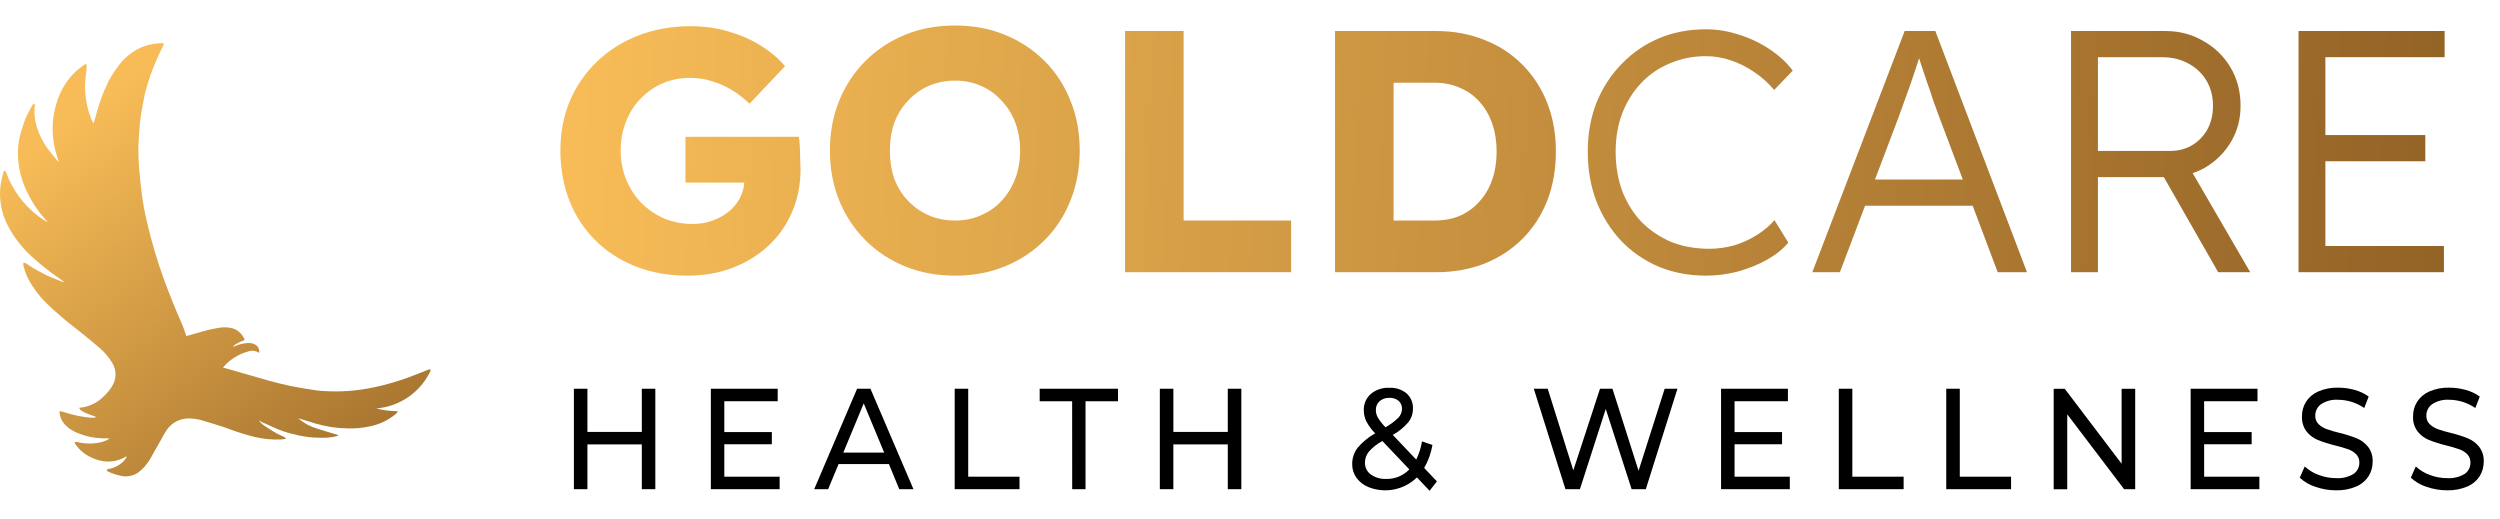
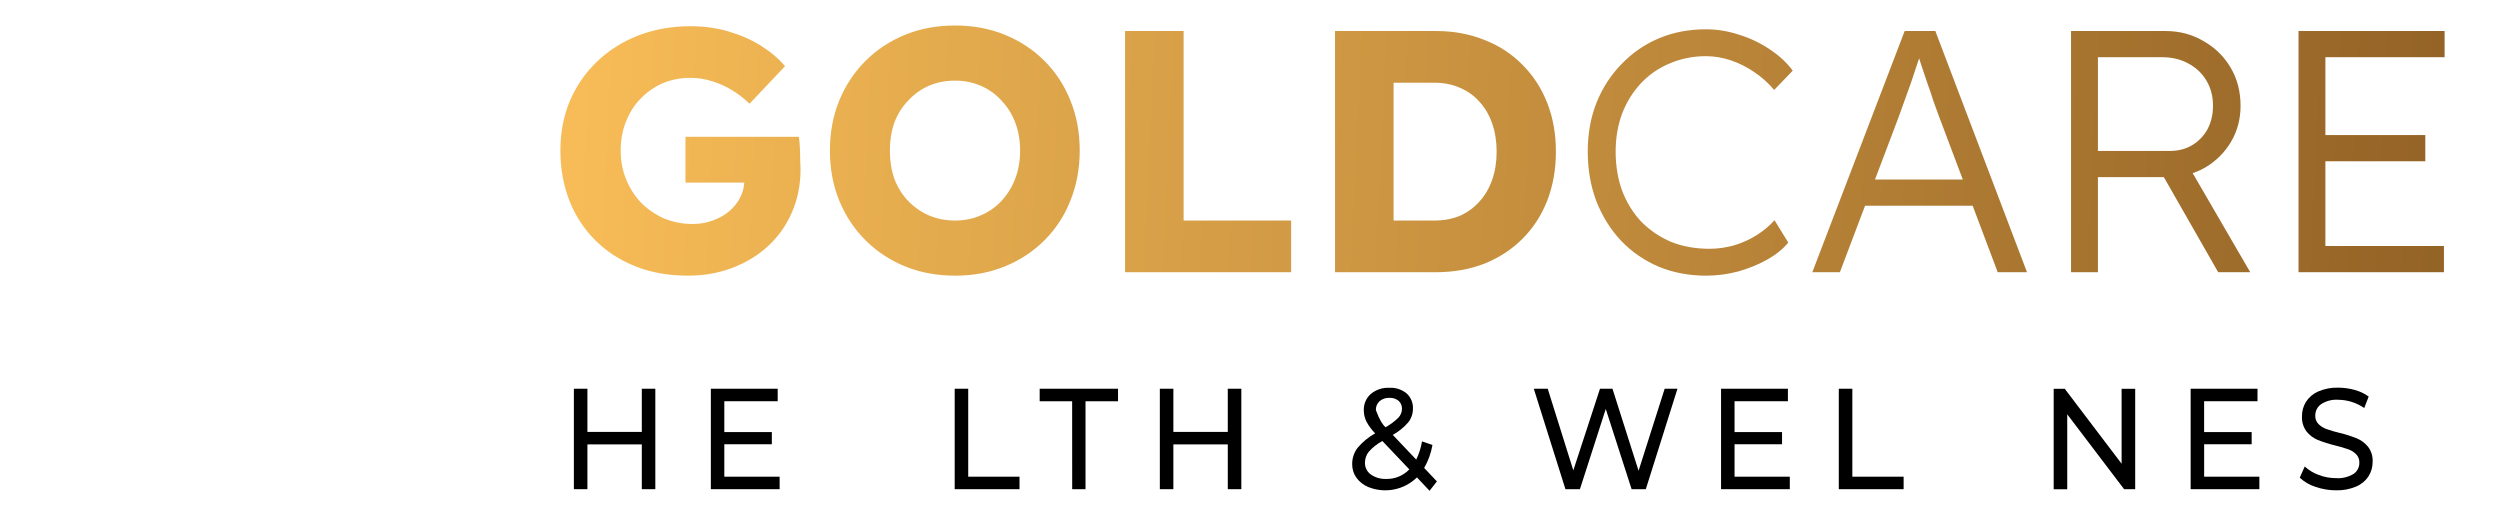
<svg xmlns="http://www.w3.org/2000/svg" width="154" height="32" viewBox="0 0 154 32" fill="none">
-   <path d="M26.532 22.821C26.485 22.712 26.436 22.75 26.378 22.774C25.93 22.95 25.486 23.134 25.032 23.295C24.393 23.521 23.74 23.706 23.078 23.851C22.532 23.968 21.98 24.046 21.423 24.086C20.921 24.119 20.416 24.119 19.914 24.086C19.773 24.078 19.629 24.067 19.487 24.048C19.268 24.018 19.052 23.983 18.836 23.945C18.491 23.885 18.144 23.832 17.801 23.756C17.37 23.662 16.941 23.557 16.517 23.436C15.644 23.192 14.776 22.937 13.905 22.686C13.849 22.671 13.792 22.661 13.736 22.648C13.788 22.58 13.844 22.515 13.903 22.453C14.281 22.075 14.749 21.802 15.262 21.657C15.375 21.613 15.497 21.597 15.618 21.61C15.738 21.623 15.854 21.665 15.954 21.732C15.954 21.732 15.961 21.732 15.965 21.732C15.98 21.635 15.965 21.536 15.924 21.447C15.882 21.358 15.815 21.284 15.731 21.233C15.609 21.162 15.469 21.126 15.328 21.13C15.029 21.134 14.734 21.201 14.462 21.325C14.43 21.34 14.397 21.37 14.351 21.332C14.537 21.181 14.749 21.065 14.976 20.989C15.066 20.959 15.079 20.935 15.042 20.851C15.02 20.808 14.995 20.768 14.969 20.727C14.826 20.49 14.602 20.313 14.338 20.229C14.074 20.155 13.796 20.14 13.526 20.186C13.056 20.261 12.593 20.371 12.14 20.517C11.918 20.582 11.694 20.643 11.472 20.701C11.37 20.358 11.244 20.023 11.095 19.697C10.734 18.87 10.399 18.032 10.089 17.182C9.679 16.05 9.336 14.894 9.064 13.72C8.92 13.127 8.809 12.525 8.732 11.919C8.667 11.373 8.606 10.824 8.561 10.275C8.531 9.911 8.529 9.542 8.524 9.175C8.524 8.963 8.535 8.749 8.548 8.537C8.565 8.258 8.582 7.981 8.608 7.702C8.631 7.454 8.664 7.207 8.702 6.961C8.745 6.7 8.797 6.433 8.848 6.172C8.883 5.961 8.929 5.752 8.986 5.546C9.131 5.012 9.309 4.487 9.519 3.975C9.674 3.634 9.809 3.287 9.987 2.956C10.018 2.899 10.046 2.84 10.07 2.779C10.098 2.704 10.075 2.661 9.995 2.656C9.916 2.652 9.854 2.663 9.783 2.667C9.175 2.702 8.588 2.91 8.094 3.267C7.803 3.473 7.544 3.722 7.329 4.007C7.126 4.276 6.939 4.555 6.767 4.845C6.649 5.04 6.576 5.268 6.469 5.473C6.297 5.852 6.156 6.244 6.047 6.645C5.957 6.916 5.888 7.194 5.809 7.469C5.792 7.513 5.773 7.556 5.751 7.599C5.702 7.496 5.661 7.425 5.631 7.35C5.469 6.953 5.358 6.537 5.299 6.113C5.24 5.738 5.225 5.357 5.254 4.978C5.28 4.713 5.314 4.449 5.336 4.183C5.342 4.104 5.367 4.016 5.295 3.939C5.263 3.952 5.232 3.967 5.202 3.984C4.716 4.307 4.304 4.728 3.993 5.221C3.783 5.553 3.618 5.911 3.504 6.287C3.331 6.812 3.241 7.361 3.238 7.915C3.239 8.508 3.336 9.098 3.523 9.662C3.555 9.758 3.588 9.853 3.62 9.949C3.587 9.944 3.557 9.928 3.536 9.902C3.367 9.696 3.196 9.49 3.032 9.283C2.707 8.873 2.459 8.407 2.299 7.909C2.138 7.447 2.087 6.955 2.149 6.47C2.154 6.447 2.136 6.419 2.128 6.391C2.086 6.402 2.047 6.423 2.015 6.452C1.983 6.482 1.959 6.519 1.945 6.56C1.917 6.618 1.886 6.676 1.856 6.734C1.755 6.935 1.639 7.131 1.555 7.338C1.459 7.581 1.391 7.833 1.309 8.082C1.15 8.581 1.082 9.105 1.107 9.628C1.137 10.329 1.301 11.018 1.59 11.658C1.909 12.364 2.336 13.015 2.857 13.588C2.886 13.623 2.912 13.661 2.937 13.699C2.751 13.592 2.571 13.474 2.399 13.345C1.926 12.997 1.511 12.576 1.168 12.1C0.831 11.645 0.563 11.143 0.373 10.61C0.356 10.563 0.338 10.509 0.278 10.527C0.261 10.534 0.245 10.546 0.232 10.561C0.22 10.576 0.21 10.594 0.205 10.613C0.135 10.87 0.078 11.13 0.036 11.394C-0.006 11.712 -0.011 12.034 0.021 12.352C0.066 12.796 0.179 13.23 0.356 13.639C0.74 14.46 1.284 15.195 1.957 15.802C2.456 16.266 2.989 16.691 3.552 17.075C3.682 17.163 3.803 17.259 3.927 17.352C3.921 17.365 3.914 17.375 3.908 17.386C3.693 17.3 3.476 17.217 3.264 17.126C3.047 17.047 2.836 16.951 2.634 16.838C2.468 16.736 2.287 16.658 2.119 16.558C1.937 16.448 1.761 16.324 1.581 16.213C1.54 16.196 1.496 16.186 1.451 16.183C1.438 16.225 1.431 16.269 1.432 16.313C1.504 16.65 1.625 16.975 1.792 17.277C2.07 17.776 2.415 18.234 2.819 18.638C3.441 19.241 4.1 19.804 4.791 20.326C5.247 20.688 5.696 21.054 6.135 21.433C6.438 21.692 6.698 21.998 6.906 22.338C7.046 22.561 7.119 22.82 7.115 23.083C7.111 23.347 7.031 23.603 6.884 23.822C6.752 24.034 6.593 24.227 6.41 24.396C6.06 24.759 5.606 25.002 5.111 25.093C5.046 25.104 4.976 25.108 4.877 25.118C4.912 25.184 4.924 25.232 4.957 25.253C5.051 25.325 5.153 25.386 5.261 25.436C5.451 25.517 5.651 25.579 5.847 25.65C5.878 25.665 5.908 25.683 5.937 25.703C5.824 25.729 5.707 25.738 5.591 25.729C5.111 25.689 4.636 25.597 4.175 25.456C4.055 25.42 3.937 25.38 3.814 25.347C3.763 25.339 3.712 25.337 3.66 25.34C3.677 25.683 3.828 26.006 4.082 26.236C4.287 26.428 4.527 26.577 4.789 26.676C5.251 26.872 5.744 26.98 6.245 26.998C6.401 27.004 6.558 27.004 6.759 27.006C6.708 27.044 6.654 27.078 6.598 27.109C6.299 27.24 5.977 27.31 5.651 27.317C5.336 27.333 5.021 27.3 4.716 27.218C4.677 27.218 4.639 27.225 4.603 27.24C4.606 27.278 4.616 27.315 4.633 27.349C4.886 27.719 5.237 28.01 5.647 28.189C5.942 28.333 6.263 28.415 6.59 28.432C6.942 28.446 7.291 28.37 7.604 28.211C7.662 28.183 7.716 28.146 7.769 28.115C7.779 28.125 7.788 28.135 7.799 28.145C7.764 28.215 7.722 28.282 7.673 28.344C7.426 28.621 7.095 28.81 6.73 28.88C6.659 28.893 6.584 28.893 6.567 28.993C6.589 29.011 6.614 29.027 6.64 29.04C6.909 29.168 7.194 29.262 7.486 29.319C7.667 29.355 7.854 29.354 8.034 29.314C8.215 29.275 8.385 29.199 8.535 29.091C8.82 28.869 9.06 28.595 9.242 28.284C9.322 28.16 9.386 28.023 9.461 27.893L9.885 27.153C10.012 26.933 10.123 26.701 10.267 26.493C10.431 26.25 10.657 26.056 10.922 25.93C11.187 25.805 11.48 25.754 11.772 25.781C12.022 25.792 12.269 25.835 12.507 25.912C13.013 26.072 13.526 26.212 14.025 26.392C14.563 26.602 15.115 26.776 15.676 26.913C16.208 27.041 16.756 27.095 17.304 27.071C17.4 27.065 17.495 27.048 17.591 27.037C17.596 27.022 17.599 27.009 17.604 26.994C17.57 26.96 17.532 26.931 17.491 26.906C17.351 26.841 17.202 26.79 17.069 26.715C16.826 26.576 16.591 26.428 16.359 26.274C16.194 26.173 16.05 26.042 15.934 25.887C16.009 25.924 16.074 25.975 16.149 26.01C16.359 26.106 16.575 26.19 16.781 26.293C17.168 26.479 17.574 26.624 17.992 26.724C18.309 26.809 18.63 26.874 18.955 26.92C19.225 26.95 19.497 26.966 19.769 26.966C20.102 26.977 20.434 26.943 20.758 26.866C20.788 26.859 20.811 26.823 20.841 26.8C20.389 26.663 19.953 26.54 19.527 26.399C19.098 26.274 18.702 26.056 18.365 25.762C18.721 25.872 19.075 25.977 19.429 26.088C20.068 26.277 20.73 26.378 21.397 26.388C21.865 26.405 22.334 26.363 22.792 26.262C23.383 26.143 23.934 25.877 24.395 25.49C24.432 25.456 24.465 25.419 24.496 25.379C24.49 25.362 24.483 25.347 24.477 25.329C24.038 25.327 23.602 25.27 23.178 25.16C23.894 25.103 24.582 24.856 25.172 24.445C25.761 24.034 26.231 23.474 26.532 22.821Z" fill="url(#paint0_linear_6746_5190)" />
  <path d="M42.373 16.981C41.184 16.981 40.109 16.79 39.147 16.408C38.184 16.026 37.357 15.488 36.663 14.795C35.97 14.101 35.439 13.288 35.072 12.354C34.704 11.406 34.52 10.38 34.52 9.276C34.52 8.172 34.711 7.16 35.093 6.241C35.489 5.307 36.048 4.493 36.77 3.8C37.491 3.106 38.34 2.569 39.317 2.187C40.307 1.805 41.383 1.614 42.543 1.614C43.364 1.614 44.135 1.72 44.856 1.932C45.592 2.144 46.257 2.434 46.852 2.802C47.446 3.17 47.948 3.595 48.359 4.076L46.172 6.389C45.819 6.05 45.451 5.767 45.069 5.54C44.701 5.314 44.304 5.137 43.88 5.01C43.456 4.868 43.003 4.797 42.522 4.797C41.899 4.797 41.326 4.911 40.802 5.137C40.293 5.363 39.84 5.682 39.444 6.092C39.062 6.488 38.765 6.962 38.553 7.514C38.34 8.052 38.234 8.639 38.234 9.276C38.234 9.913 38.347 10.507 38.574 11.059C38.8 11.611 39.111 12.092 39.508 12.502C39.904 12.898 40.371 13.217 40.908 13.457C41.46 13.684 42.048 13.797 42.67 13.797C43.109 13.797 43.519 13.726 43.901 13.585C44.297 13.443 44.637 13.252 44.92 13.012C45.203 12.771 45.429 12.488 45.599 12.163C45.769 11.823 45.854 11.462 45.854 11.08V10.528L46.321 11.25H42.224V8.427H49.208C49.236 8.583 49.257 8.795 49.271 9.064C49.285 9.333 49.292 9.594 49.292 9.849C49.307 10.104 49.314 10.295 49.314 10.422C49.314 11.384 49.137 12.269 48.783 13.075C48.444 13.868 47.962 14.554 47.34 15.134C46.717 15.714 45.981 16.167 45.132 16.493C44.283 16.818 43.364 16.981 42.373 16.981ZM58.849 16.981C57.717 16.981 56.684 16.79 55.75 16.408C54.816 16.026 54.002 15.488 53.309 14.795C52.616 14.101 52.078 13.288 51.696 12.354C51.314 11.42 51.123 10.394 51.123 9.276C51.123 8.158 51.314 7.132 51.696 6.198C52.078 5.264 52.616 4.451 53.309 3.757C54.002 3.064 54.816 2.526 55.75 2.144C56.684 1.762 57.71 1.571 58.828 1.571C59.945 1.571 60.971 1.762 61.905 2.144C62.839 2.526 63.653 3.064 64.346 3.757C65.04 4.451 65.57 5.264 65.938 6.198C66.32 7.132 66.511 8.158 66.511 9.276C66.511 10.38 66.32 11.406 65.938 12.354C65.57 13.288 65.04 14.101 64.346 14.795C63.653 15.488 62.839 16.026 61.905 16.408C60.971 16.79 59.953 16.981 58.849 16.981ZM58.828 13.585C59.408 13.585 59.938 13.479 60.419 13.266C60.915 13.054 61.339 12.757 61.693 12.375C62.061 11.979 62.344 11.519 62.542 10.995C62.74 10.472 62.839 9.899 62.839 9.276C62.839 8.653 62.74 8.08 62.542 7.557C62.344 7.033 62.061 6.58 61.693 6.198C61.339 5.802 60.915 5.498 60.419 5.286C59.938 5.073 59.408 4.967 58.828 4.967C58.247 4.967 57.71 5.073 57.214 5.286C56.733 5.498 56.309 5.802 55.941 6.198C55.573 6.58 55.29 7.033 55.092 7.557C54.908 8.08 54.816 8.653 54.816 9.276C54.816 9.899 54.908 10.479 55.092 11.016C55.29 11.54 55.573 11.993 55.941 12.375C56.309 12.757 56.733 13.054 57.214 13.266C57.71 13.479 58.247 13.585 58.828 13.585ZM69.303 16.768V1.911H72.911V13.585H79.533V16.768H69.303ZM82.237 16.768V1.911H88.456C89.546 1.911 90.543 2.095 91.449 2.463C92.354 2.816 93.133 3.326 93.784 3.991C94.449 4.656 94.958 5.441 95.312 6.347C95.666 7.252 95.843 8.25 95.843 9.34C95.843 10.429 95.666 11.434 95.312 12.354C94.958 13.259 94.449 14.045 93.784 14.71C93.133 15.361 92.354 15.87 91.449 16.238C90.543 16.592 89.546 16.768 88.456 16.768H82.237ZM85.845 14.306L85.357 13.585H88.35C88.944 13.585 89.475 13.486 89.942 13.288C90.409 13.075 90.805 12.785 91.13 12.417C91.47 12.049 91.732 11.604 91.916 11.08C92.1 10.556 92.192 9.976 92.192 9.34C92.192 8.703 92.1 8.123 91.916 7.599C91.732 7.076 91.47 6.63 91.13 6.262C90.805 5.894 90.409 5.611 89.942 5.413C89.475 5.201 88.944 5.095 88.35 5.095H85.293L85.845 4.415V14.306ZM105.107 16.981C104.045 16.981 103.069 16.797 102.177 16.429C101.286 16.047 100.515 15.516 99.864 14.837C99.213 14.144 98.704 13.33 98.336 12.396C97.982 11.462 97.805 10.443 97.805 9.34C97.805 8.25 97.982 7.252 98.336 6.347C98.704 5.427 99.22 4.628 99.885 3.948C100.55 3.255 101.321 2.724 102.199 2.356C103.076 1.989 104.038 1.805 105.085 1.805C105.779 1.805 106.465 1.918 107.144 2.144C107.823 2.356 108.446 2.654 109.012 3.036C109.592 3.418 110.066 3.856 110.434 4.352L109.288 5.54C108.934 5.116 108.524 4.748 108.057 4.437C107.604 4.125 107.123 3.885 106.614 3.715C106.104 3.545 105.595 3.46 105.085 3.46C104.293 3.46 103.55 3.609 102.857 3.906C102.177 4.189 101.59 4.592 101.095 5.116C100.6 5.639 100.211 6.262 99.927 6.984C99.659 7.705 99.524 8.491 99.524 9.34C99.524 10.217 99.659 11.024 99.927 11.759C100.211 12.495 100.607 13.132 101.116 13.67C101.64 14.193 102.248 14.604 102.942 14.901C103.649 15.184 104.434 15.325 105.298 15.325C105.807 15.325 106.316 15.254 106.826 15.113C107.335 14.957 107.802 14.745 108.227 14.476C108.651 14.207 109.012 13.903 109.309 13.563L110.158 14.943C109.833 15.339 109.394 15.693 108.842 16.004C108.304 16.302 107.71 16.542 107.059 16.726C106.408 16.896 105.757 16.981 105.107 16.981ZM111.639 16.768L117.328 1.911H119.217L124.863 16.768H123.059L119.429 7.132C119.33 6.863 119.217 6.552 119.089 6.198C118.976 5.83 118.849 5.455 118.707 5.073C118.58 4.677 118.453 4.295 118.325 3.927C118.212 3.559 118.106 3.234 118.007 2.951H118.431C118.318 3.305 118.198 3.665 118.071 4.033C117.957 4.387 117.837 4.748 117.71 5.116C117.582 5.47 117.455 5.823 117.328 6.177C117.2 6.531 117.073 6.885 116.946 7.238L113.337 16.768H111.639ZM114.059 12.672L114.675 11.059H121.7L122.379 12.672H114.059ZM127.576 16.768V1.911H133.392C134.255 1.911 135.034 2.116 135.727 2.526C136.434 2.922 136.993 3.467 137.404 4.161C137.814 4.854 138.019 5.639 138.019 6.517C138.019 7.337 137.821 8.08 137.425 8.745C137.029 9.41 136.491 9.941 135.812 10.337C135.133 10.719 134.369 10.91 133.52 10.91H129.232V16.768H127.576ZM136.64 16.768L132.904 10.231L134.496 9.679L138.614 16.768H136.64ZM129.232 9.297H133.668C134.192 9.297 134.652 9.177 135.048 8.936C135.444 8.696 135.755 8.37 135.982 7.96C136.208 7.535 136.321 7.054 136.321 6.517C136.321 5.936 136.187 5.42 135.918 4.967C135.649 4.514 135.274 4.161 134.793 3.906C134.326 3.651 133.788 3.524 133.18 3.524H129.232V9.297ZM141.589 16.768V1.911H150.588V3.524H143.244V15.155H150.546V16.768H141.589ZM142.353 9.934V8.321H149.399V9.934H142.353Z" fill="url(#paint1_linear_6746_5190)" />
  <path d="M40.368 23.946V30.134H39.535V27.375H36.185V30.134H35.351V23.946H36.185V26.606H39.535V23.946H40.368Z" fill="black" />
  <path d="M48.025 29.364V30.134H43.788V23.946H47.906V24.716H44.618V26.616H47.545V27.366H44.618V29.364H48.025Z" fill="black" />
-   <path d="M54.757 28.586H51.656L51.013 30.134H50.155L52.797 23.946H53.619L56.269 30.134H55.394L54.757 28.586ZM54.466 27.88L53.206 24.849L51.947 27.88H54.466Z" fill="black" />
  <path d="M58.809 23.946H59.642V29.364H62.802V30.134H58.809V23.946Z" fill="black" />
  <path d="M66.044 24.716H64.044V23.946H68.87V24.716H66.868V30.134H66.047L66.044 24.716Z" fill="black" />
  <path d="M76.466 23.946V30.134H75.632V27.375H72.279V30.134H71.446V23.946H72.28V26.606H75.631V23.946H76.466Z" fill="black" />
-   <path d="M88.061 30.232L87.285 29.409C86.893 29.789 86.403 30.046 85.871 30.151C85.34 30.256 84.79 30.204 84.286 30.001C83.996 29.883 83.744 29.685 83.557 29.43C83.383 29.188 83.291 28.895 83.295 28.595C83.29 28.232 83.406 27.879 83.623 27.592C83.929 27.228 84.297 26.923 84.711 26.694C84.495 26.478 84.312 26.231 84.168 25.96C84.064 25.748 84.01 25.514 84.01 25.277C84.003 25.086 84.038 24.897 84.113 24.723C84.187 24.548 84.299 24.393 84.441 24.268C84.763 24.002 85.171 23.866 85.586 23.888C85.969 23.866 86.346 23.989 86.644 24.232C86.775 24.35 86.879 24.496 86.947 24.659C87.015 24.823 87.046 25 87.037 25.177C87.039 25.481 86.938 25.776 86.751 26.013C86.48 26.327 86.157 26.59 85.796 26.791L87.239 28.311C87.412 27.957 87.532 27.579 87.596 27.189L88.239 27.41C88.154 27.909 87.982 28.389 87.729 28.825L88.513 29.655L88.061 30.232ZM86.814 28.915L85.155 27.167C84.84 27.334 84.556 27.558 84.318 27.826C84.163 28.02 84.079 28.261 84.081 28.51C84.079 28.651 84.111 28.79 84.174 28.915C84.237 29.04 84.329 29.147 84.442 29.227C84.72 29.421 85.052 29.517 85.388 29.502C85.653 29.509 85.916 29.461 86.162 29.36C86.407 29.259 86.629 29.107 86.814 28.915ZM84.974 24.72C84.901 24.789 84.844 24.874 84.805 24.967C84.767 25.061 84.75 25.162 84.754 25.264C84.754 25.424 84.796 25.581 84.874 25.72C85.009 25.937 85.167 26.139 85.346 26.32C85.636 26.16 85.904 25.961 86.142 25.728C86.28 25.584 86.359 25.391 86.362 25.189C86.366 25.096 86.35 25.004 86.314 24.919C86.279 24.833 86.226 24.757 86.158 24.694C85.997 24.561 85.793 24.495 85.586 24.508C85.363 24.497 85.143 24.573 84.972 24.72L84.974 24.72Z" fill="black" />
+   <path d="M88.061 30.232L87.285 29.409C86.893 29.789 86.403 30.046 85.871 30.151C85.34 30.256 84.79 30.204 84.286 30.001C83.996 29.883 83.744 29.685 83.557 29.43C83.383 29.188 83.291 28.895 83.295 28.595C83.29 28.232 83.406 27.879 83.623 27.592C83.929 27.228 84.297 26.923 84.711 26.694C84.495 26.478 84.312 26.231 84.168 25.96C84.064 25.748 84.01 25.514 84.01 25.277C84.003 25.086 84.038 24.897 84.113 24.723C84.187 24.548 84.299 24.393 84.441 24.268C84.763 24.002 85.171 23.866 85.586 23.888C85.969 23.866 86.346 23.989 86.644 24.232C86.775 24.35 86.879 24.496 86.947 24.659C87.015 24.823 87.046 25 87.037 25.177C87.039 25.481 86.938 25.776 86.751 26.013C86.48 26.327 86.157 26.59 85.796 26.791L87.239 28.311C87.412 27.957 87.532 27.579 87.596 27.189L88.239 27.41C88.154 27.909 87.982 28.389 87.729 28.825L88.513 29.655L88.061 30.232ZM86.814 28.915L85.155 27.167C84.84 27.334 84.556 27.558 84.318 27.826C84.163 28.02 84.079 28.261 84.081 28.51C84.079 28.651 84.111 28.79 84.174 28.915C84.237 29.04 84.329 29.147 84.442 29.227C84.72 29.421 85.052 29.517 85.388 29.502C85.653 29.509 85.916 29.461 86.162 29.36C86.407 29.259 86.629 29.107 86.814 28.915ZM84.974 24.72C84.901 24.789 84.844 24.874 84.805 24.967C84.767 25.061 84.75 25.162 84.754 25.264C85.009 25.937 85.167 26.139 85.346 26.32C85.636 26.16 85.904 25.961 86.142 25.728C86.28 25.584 86.359 25.391 86.362 25.189C86.366 25.096 86.35 25.004 86.314 24.919C86.279 24.833 86.226 24.757 86.158 24.694C85.997 24.561 85.793 24.495 85.586 24.508C85.363 24.497 85.143 24.573 84.972 24.72L84.974 24.72Z" fill="black" />
  <path d="M103.332 23.946L101.382 30.134H100.507L98.915 25.194L97.323 30.134H96.431L94.482 23.946H95.34L96.916 28.975L98.56 23.946H99.328L100.936 29L102.544 23.946H103.332Z" fill="black" />
  <path d="M110.252 29.364V30.134H106.017V23.946H110.135V24.716H106.848V26.616H109.774V27.366H106.848V29.364H110.252Z" fill="black" />
  <path d="M113.27 23.946H114.104V29.364H117.263V30.134H113.27V23.946Z" fill="black" />
-   <path d="M119.889 23.946H120.723V29.364H123.882V30.134H119.889V23.946Z" fill="black" />
  <path d="M131.528 23.946V30.134H130.845L127.342 25.52V30.14H126.507V23.952H127.191L130.691 28.565V23.952H131.528V23.946Z" fill="black" />
  <path d="M139.177 29.364V30.134H134.944V23.946H139.062V24.716H135.774V26.616H138.702V27.366H135.775V29.364H139.177Z" fill="black" />
  <path d="M142.627 29.988C142.269 29.874 141.941 29.682 141.664 29.425L141.972 28.736C142.221 28.964 142.511 29.14 142.826 29.254C143.168 29.386 143.531 29.453 143.896 29.453C144.275 29.48 144.652 29.389 144.979 29.193C145.091 29.117 145.183 29.014 145.245 28.893C145.308 28.772 145.339 28.636 145.336 28.5C145.34 28.404 145.324 28.309 145.291 28.22C145.257 28.131 145.206 28.05 145.14 27.982C145.003 27.845 144.838 27.741 144.656 27.678C144.389 27.585 144.118 27.505 143.843 27.439C143.482 27.352 143.127 27.24 142.78 27.104C142.511 26.992 142.274 26.815 142.089 26.588C141.886 26.319 141.784 25.985 141.802 25.647C141.797 25.331 141.882 25.022 142.047 24.755C142.229 24.473 142.489 24.252 142.794 24.118C143.186 23.948 143.61 23.866 144.037 23.88C144.38 23.88 144.722 23.928 145.053 24.021C145.36 24.104 145.651 24.241 145.911 24.427L145.637 25.133C145.395 24.968 145.131 24.84 144.853 24.753C144.589 24.671 144.313 24.628 144.037 24.626C143.662 24.598 143.29 24.695 142.974 24.901C142.863 24.98 142.773 25.086 142.711 25.209C142.649 25.332 142.618 25.469 142.621 25.607C142.617 25.703 142.632 25.798 142.667 25.887C142.701 25.976 142.753 26.056 142.82 26.123C142.962 26.262 143.131 26.367 143.317 26.432C143.581 26.525 143.849 26.604 144.122 26.667C144.482 26.753 144.835 26.865 145.18 27.003C145.447 27.114 145.683 27.291 145.868 27.516C146.07 27.78 146.172 28.11 146.155 28.444C146.158 28.758 146.071 29.067 145.905 29.332C145.72 29.616 145.456 29.837 145.147 29.968C144.751 30.136 144.324 30.216 143.895 30.203C143.464 30.203 143.035 30.13 142.627 29.988Z" fill="black" />
-   <path d="M149.469 29.988C149.111 29.874 148.783 29.682 148.506 29.425L148.814 28.736C149.063 28.964 149.353 29.14 149.668 29.254C150.01 29.386 150.373 29.453 150.739 29.453C151.117 29.48 151.495 29.389 151.822 29.193C151.934 29.117 152.026 29.014 152.088 28.893C152.151 28.772 152.182 28.636 152.179 28.5C152.183 28.404 152.167 28.309 152.134 28.22C152.1 28.131 152.049 28.05 151.983 27.982C151.846 27.845 151.681 27.741 151.499 27.678C151.232 27.585 150.961 27.505 150.686 27.439C150.325 27.352 149.97 27.24 149.623 27.104C149.354 26.992 149.117 26.815 148.932 26.588C148.728 26.319 148.627 25.985 148.645 25.647C148.64 25.331 148.725 25.022 148.89 24.755C149.072 24.473 149.332 24.252 149.637 24.118C150.029 23.948 150.453 23.866 150.88 23.88C151.223 23.88 151.565 23.928 151.896 24.021C152.203 24.104 152.494 24.241 152.754 24.427L152.48 25.133C152.238 24.968 151.974 24.84 151.696 24.753C151.431 24.671 151.156 24.628 150.88 24.626C150.505 24.598 150.133 24.695 149.817 24.901C149.706 24.981 149.616 25.086 149.554 25.209C149.492 25.333 149.461 25.469 149.464 25.607C149.46 25.703 149.476 25.798 149.51 25.887C149.544 25.975 149.596 26.056 149.663 26.123C149.805 26.262 149.974 26.367 150.16 26.432C150.424 26.525 150.692 26.604 150.965 26.667C151.325 26.753 151.678 26.865 152.023 27.003C152.29 27.114 152.526 27.291 152.711 27.516C152.913 27.78 153.015 28.11 152.998 28.444C153 28.758 152.914 29.067 152.748 29.332C152.563 29.616 152.299 29.837 151.99 29.968C151.594 30.136 151.167 30.216 150.738 30.203C150.306 30.203 149.877 30.13 149.469 29.988Z" fill="black" />
  <defs>
    <linearGradient id="paint0_linear_6746_5190" x1="5.5" y1="6.769" x2="25.5" y2="33.769" gradientUnits="userSpaceOnUse">
      <stop stop-color="#F7BC57" />
      <stop offset="1" stop-color="#946326" />
    </linearGradient>
    <linearGradient id="paint1_linear_6746_5190" x1="35.5" y1="7.769" x2="150" y2="13.268" gradientUnits="userSpaceOnUse">
      <stop stop-color="#F7BC57" />
      <stop offset="1" stop-color="#946326" />
    </linearGradient>
  </defs>
</svg>